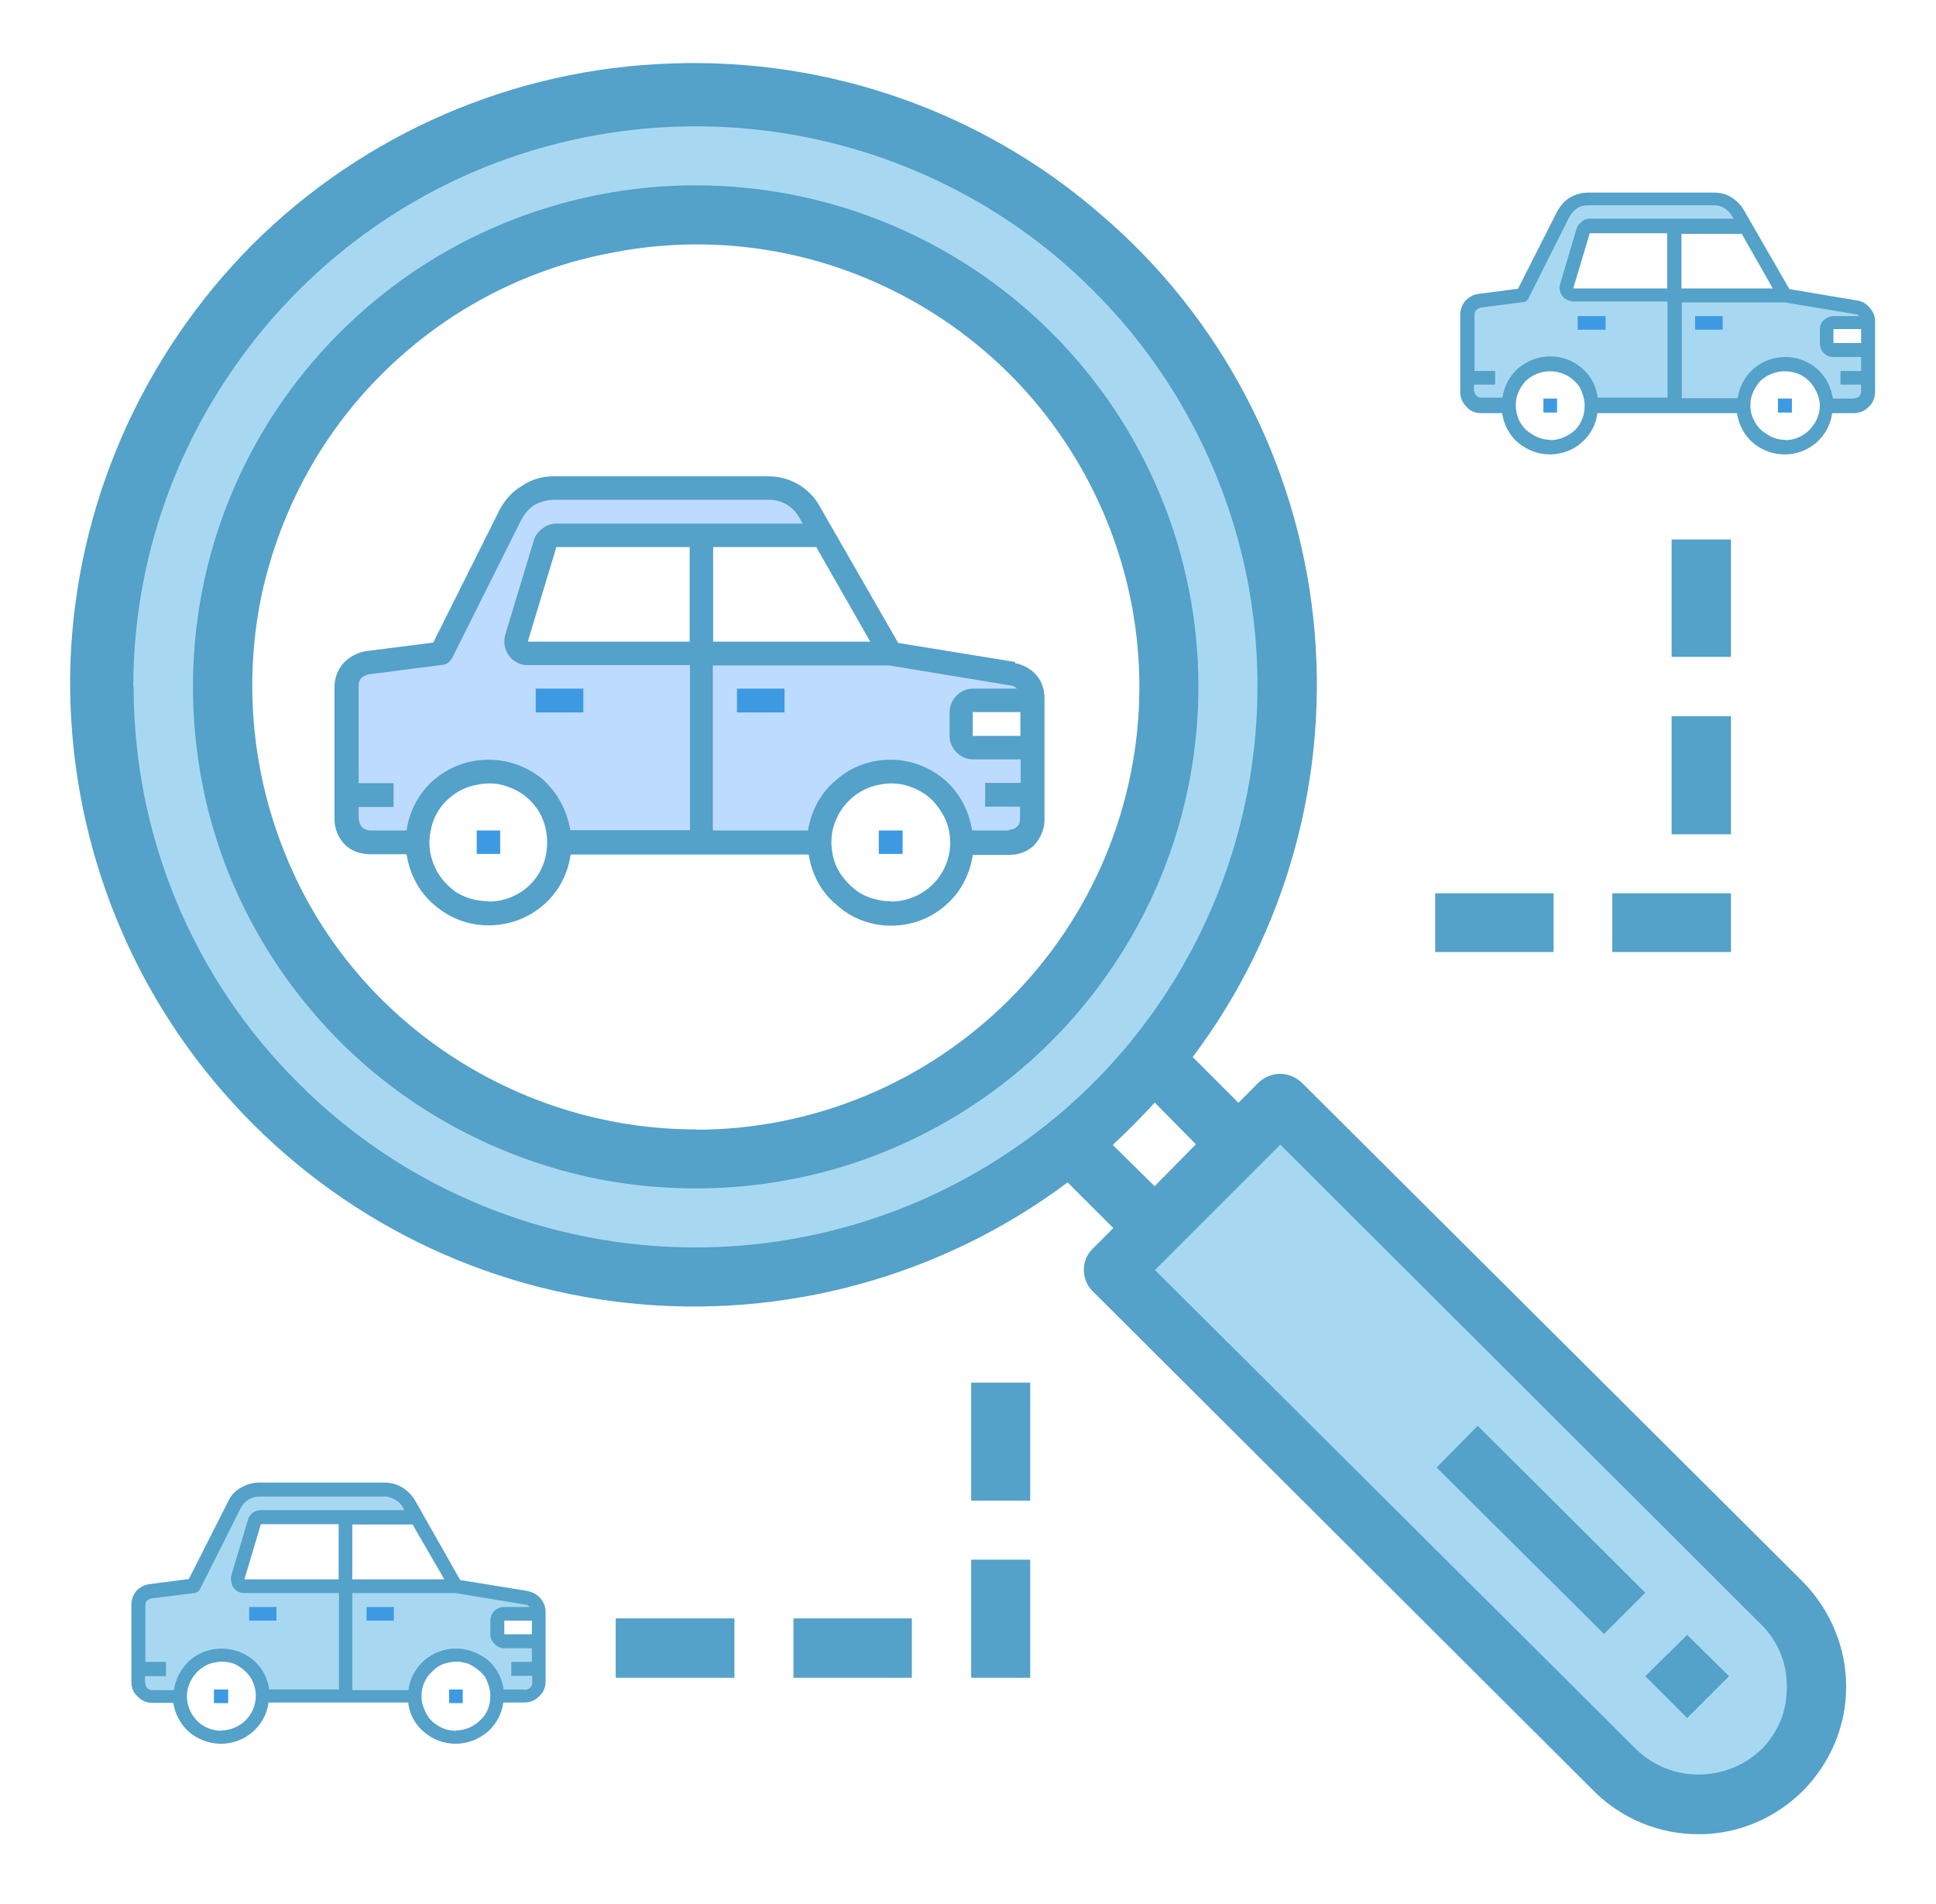
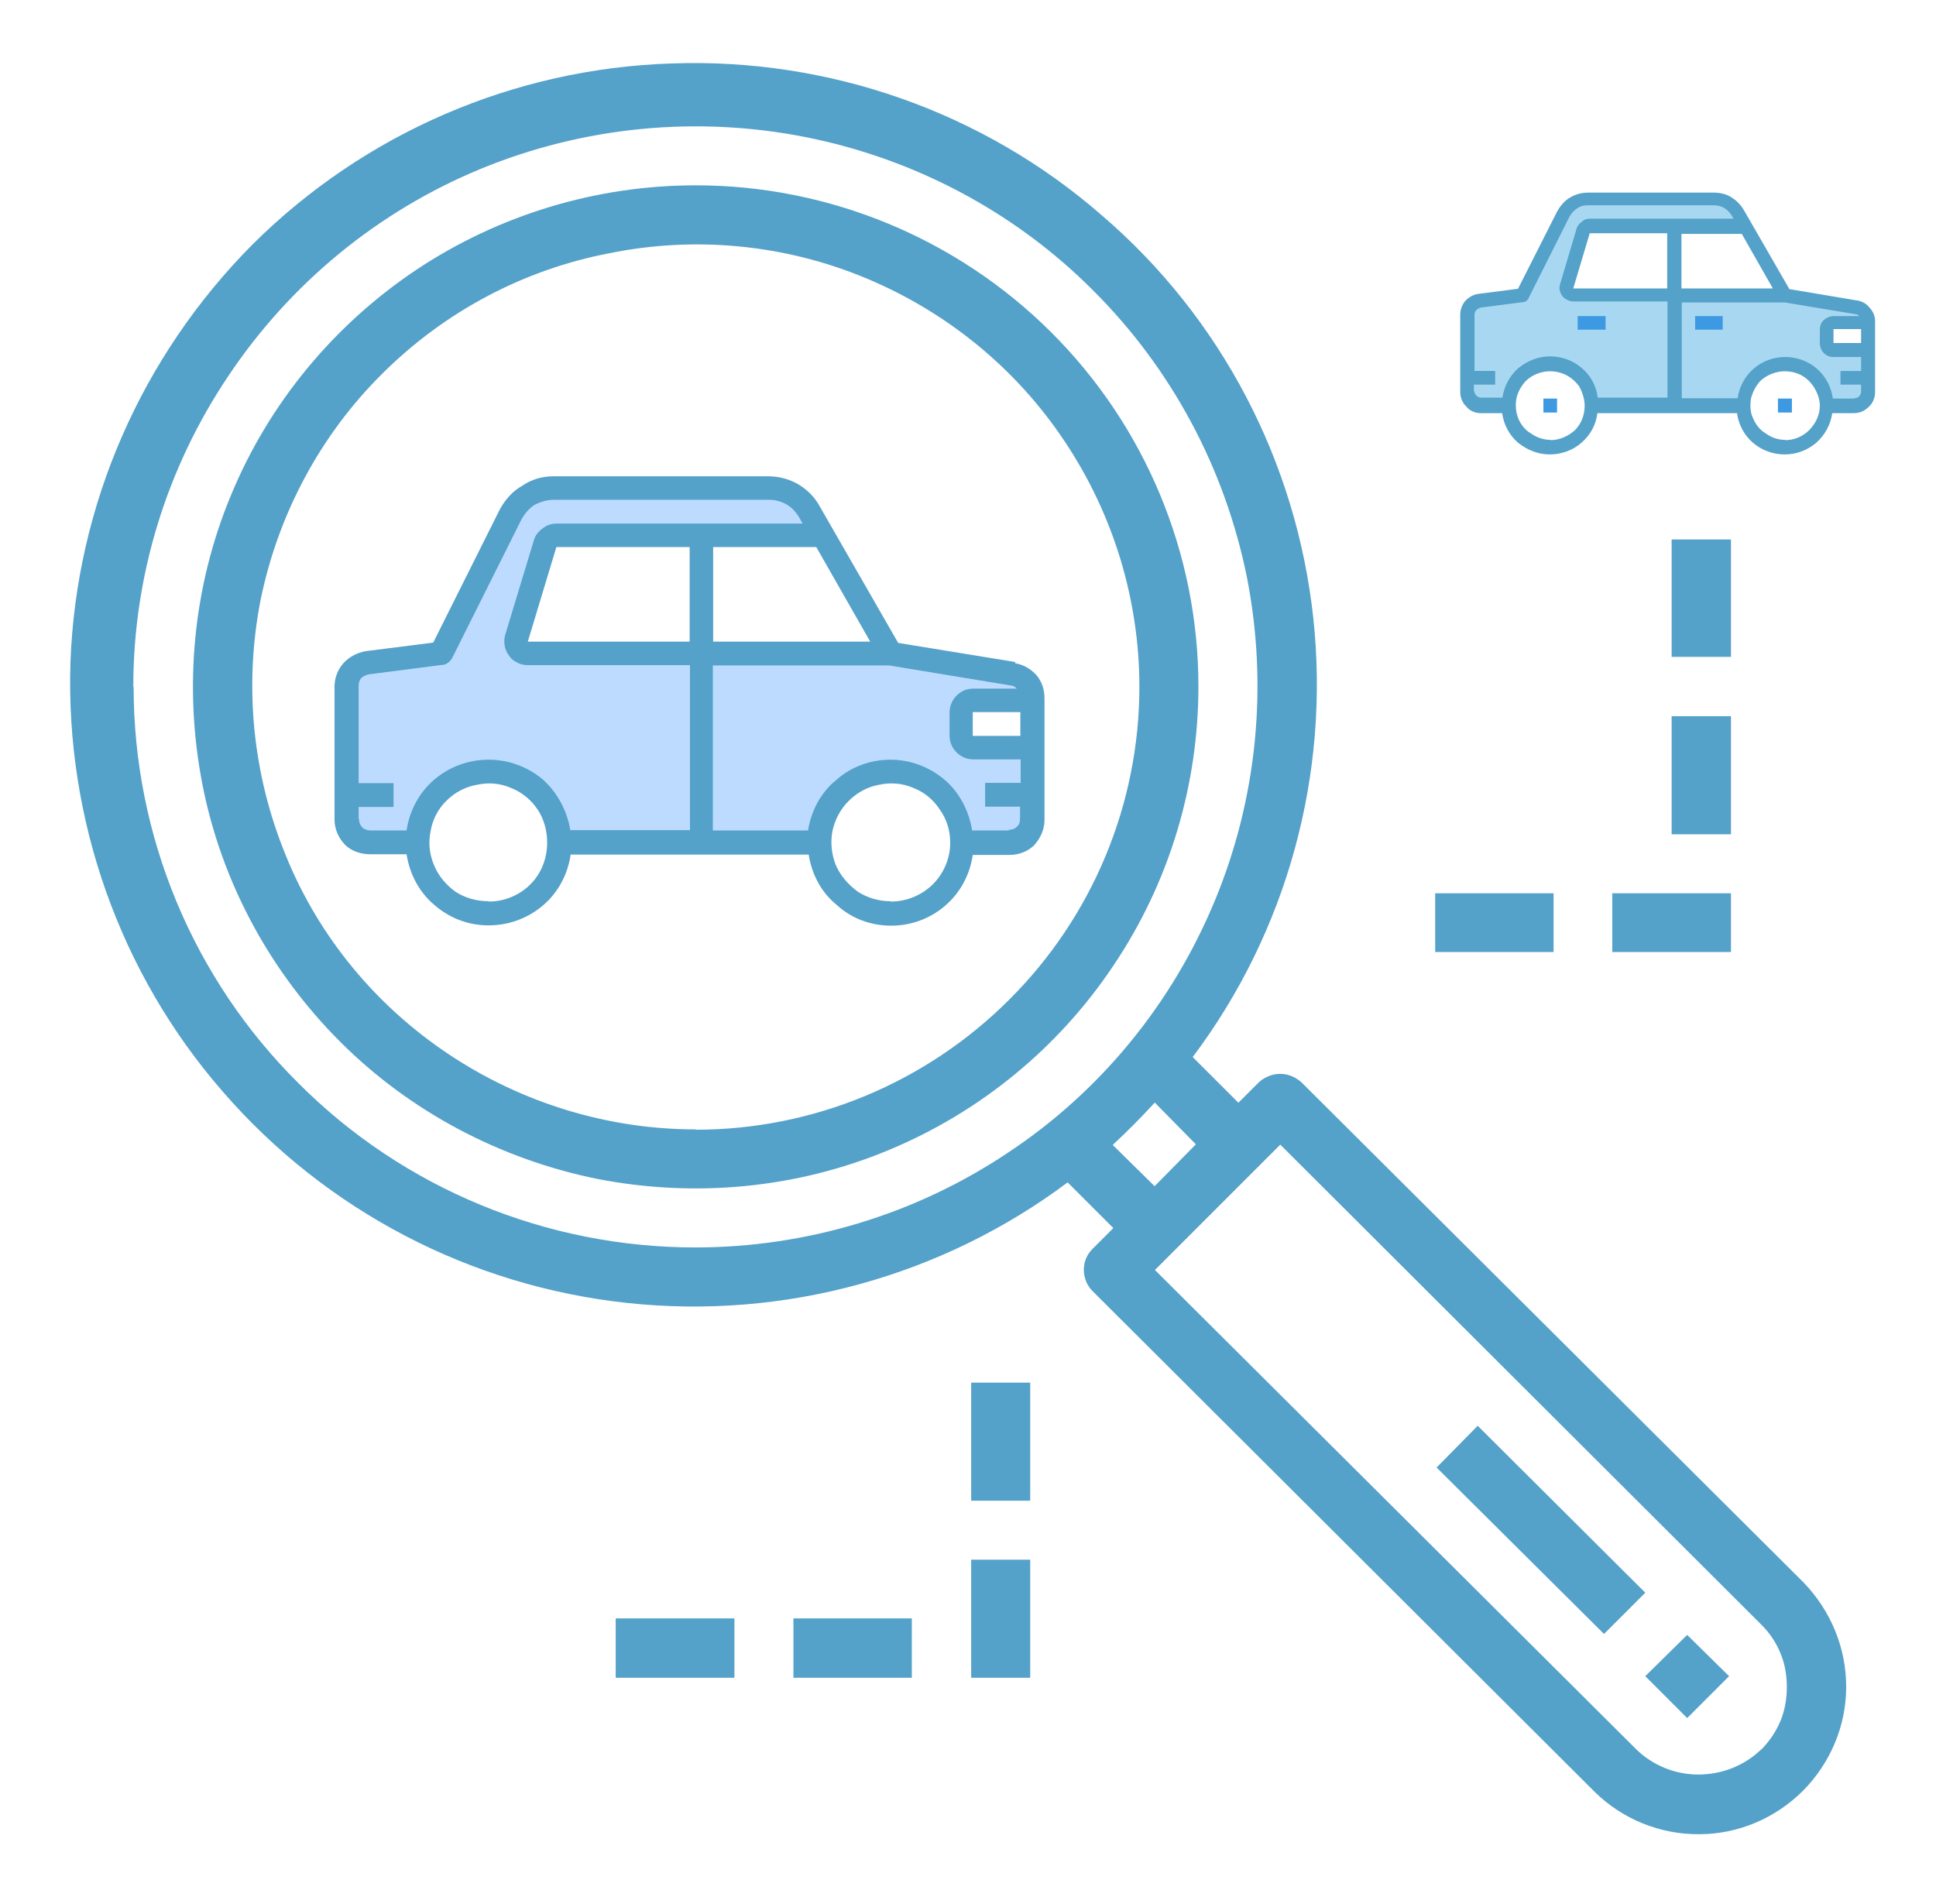
<svg xmlns="http://www.w3.org/2000/svg" width="61" height="60" fill="none">
-   <path fill="#A8D8F1" d="M50.88 55.8c.7.7 1.64 1.08 2.63 1.08 1 0 1.95-.4 2.65-1.1.7-.7 1.1-1.63 1.1-2.62 0-1-.4-1.93-1.1-2.63l-15.8-15.78-5.3 5.27L50.9 55.8zM21.92 40.24c4.3 0 8.47-1.48 11.8-4.2.96-.8 1.84-1.67 2.63-2.63 2.67-3.26 4.15-7.34 4.2-11.56.04-4.22-1.36-8.33-3.97-11.65-2.6-3.33-6.28-5.67-10.4-6.64-4.1-.97-8.44-.5-12.26 1.3-3.82 1.8-6.9 4.87-8.76 8.66-1.85 3.8-2.35 8.1-1.42 12.22.93 4.12 3.24 7.8 6.54 10.43 3.3 2.64 7.4 4.07 11.64 4.07zm0-33.47c2.95 0 5.83.87 8.28 2.5 2.46 1.64 4.37 3.96 5.5 6.68 1.13 2.72 1.42 5.7.85 8.6-.58 2.88-2 5.53-4.1 7.6-2.07 2.1-4.73 3.5-7.62 4.08-2.9.58-5.9.28-8.6-.84-2.74-1.14-5.07-3.05-6.7-5.5C7.87 27.47 7 24.6 7 21.65c0-3.94 1.58-7.72 4.38-10.5 2.8-2.8 6.6-4.37 10.54-4.37z" />
  <path fill="#54A1C9" d="M21.92 5.84c-3.13 0-6.2.93-8.8 2.66-2.6 1.74-4.64 4.2-5.84 7.1-1.2 2.88-1.5 6.06-.9 9.13.6 3.06 2.12 5.88 4.34 8.1 2.2 2.2 5.04 3.7 8.1 4.32 3.08.6 6.27.3 9.16-.9 2.9-1.2 5.37-3.23 7.1-5.82 1.75-2.6 2.68-5.66 2.68-8.8 0-4.18-1.67-8.2-4.64-11.16-2.97-2.96-7-4.63-11.2-4.63zm0 29.75c-2.76 0-5.47-.83-7.77-2.36-2.3-1.53-4.1-3.7-5.14-6.26-1.05-2.55-1.33-5.35-.8-8.06.55-2.7 1.88-5.2 3.84-7.14C14 9.83 16.48 8.5 19.2 7.98c2.7-.55 5.52-.28 8.07.78 2.55 1.06 4.74 2.84 6.27 5.14 1.54 2.3 2.36 5 2.36 7.74 0 3.7-1.48 7.25-4.1 9.86-2.62 2.62-6.17 4.1-9.88 4.1zM41 34.1c-.2-.17-.42-.26-.67-.26-.24 0-.48.1-.66.26l-.65.65-1.44-1.44c2.97-3.95 4.33-8.9 3.8-13.83-.53-4.92-2.9-9.47-6.67-12.7-3.74-3.26-8.6-4.96-13.55-4.78-4.97.16-9.68 2.2-13.2 5.7-3.5 3.52-5.56 8.22-5.74 13.17-.16 4.95 1.55 9.8 4.8 13.53 3.25 3.75 7.8 6.13 12.75 6.66 4.93.53 9.9-.83 13.87-3.8l1.44 1.44-.66.66c-.17.17-.27.4-.27.65 0 .26.1.5.27.67l15.82 15.78c.87.86 2.06 1.35 3.3 1.34 1.22 0 2.4-.5 3.27-1.37.86-.87 1.36-2.04 1.36-3.27s-.48-2.4-1.35-3.3L41 34.1zM4.2 21.64c0-3.5 1.05-6.9 3-9.8 1.94-2.9 4.7-5.18 7.95-6.52 3.23-1.33 6.8-1.68 10.23-1 3.43.68 6.6 2.36 9.06 4.83 2.48 2.47 4.16 5.62 4.85 9.05.67 3.42.32 6.98-1.02 10.2-1.34 3.23-3.6 6-6.52 7.93-2.9 1.94-6.34 2.98-9.84 2.98-4.7 0-9.2-1.86-12.5-5.17-3.33-3.3-5.2-7.8-5.2-12.5zm32.18 13.1l1.3 1.32-1.3 1.32-1.32-1.3c.46-.43.9-.87 1.32-1.33zm19.1 20.4c-.52.5-1.23.78-1.97.78-.72 0-1.43-.28-1.96-.8l-15.16-15.1 3.95-3.95L55.5 51.2c.25.25.46.55.6.9.14.33.2.7.2 1.06 0 .37-.06.73-.2 1.07-.14.34-.35.64-.6.9zM51.84 52.82l1.32-1.3 1.32 1.3-1.32 1.32-1.32-1.32zM45.26 46.25l1.3-1.32 5.28 5.26-1.3 1.3-5.28-5.25zM52.67 17h1.87v3.7h-1.87V17zM52.67 22.57h1.87v3.72h-1.87v-3.73zM50.8 28.15h3.74V30H50.8v-1.85zM45.22 28.15h3.73V30h-3.73v-1.85zM25 51h3.73v1.87H25V51zM19.4 51h3.74v1.87H19.4V51zM30.6 43.57h1.86v3.72H30.6v-3.73zM30.6 49.15h1.86v3.72H30.6v-3.72z" />
  <path fill="#BDDBFF" d="M32.54 25.05v.75c0 .2-.08.38-.22.52s-.33.22-.53.22h-1.5c0-.6-.24-1.16-.65-1.58-.42-.42-1-.65-1.6-.65-.58 0-1.15.24-1.57.66-.42.42-.65 1-.65 1.58H22.1V20.6h5.96l3.85.63c.2.03.35.12.46.25.1.14.18.3.18.48v.12h-1.87c-.1 0-.2.04-.26.1-.06.08-.1.17-.1.27v.74c0 .1.04.2.1.26.08.07.17.1.27.1h1.87v1.5zM15.4 24.3c-.6 0-1.17.24-1.6.66-.4.42-.65 1-.65 1.58h-1.5c-.18 0-.37-.08-.5-.22-.15-.14-.23-.33-.23-.52v-4.18c0-.18.06-.36.18-.5.12-.13.3-.22.47-.24l2.33-.3 2.2-4.37c.12-.24.3-.45.55-.6.23-.14.5-.2.78-.22h6.8c.25 0 .5.07.74.2.22.14.4.33.54.56l.43.73h-8.4c-.08 0-.16.03-.22.07-.05.05-.1.12-.12.2l-.9 2.97c-.02.07-.02.12 0 .18 0 .06.02.1.06.16.03.05.08.08.13.1.05.04.1.05.17.05h5.46v5.94h-4.47c0-.6-.24-1.16-.66-1.58-.42-.42-1-.65-1.58-.65z" />
  <path fill="#54A1C9" d="M31.98 20.86l-3.68-.6-2.47-4.3c-.16-.3-.4-.53-.68-.7-.28-.16-.6-.25-.93-.25h-6.8c-.34 0-.68.1-.97.3-.3.17-.53.43-.7.74l-2.1 4.2-2.13.27c-.27.05-.52.18-.7.38-.18.2-.28.47-.28.74v4.18c0 .3.12.58.33.8.2.2.5.3.8.3h1.14c.1.63.4 1.2.88 1.6.48.42 1.08.64 1.7.64.64 0 1.24-.22 1.72-.63.47-.4.78-.97.87-1.6h7.5c.1.63.4 1.2.9 1.6.46.42 1.07.64 1.7.64.62 0 1.23-.22 1.7-.63.47-.4.78-.97.87-1.6h1.15c.3 0 .57-.1.78-.3.2-.22.33-.5.33-.8v-3.84c0-.26-.08-.52-.25-.72-.18-.2-.4-.33-.67-.38zm-9.5-3.62h3.24l1.7 2.98h-4.95v-2.98zm-.75 2.98h-5.1l.9-2.98h4.2v2.98zM11.3 25.8v-.37h1.1v-.75h-1.1v-3.06c0-.1.02-.18.08-.25.06-.06.15-.1.24-.12l2.33-.3c.06 0 .1-.02.16-.06.06-.04.1-.1.13-.14l2.2-4.4c.1-.17.23-.33.4-.44.2-.1.4-.16.6-.16h6.8c.18 0 .38.05.55.15.17.1.3.25.4.42l.1.18h-7.75c-.16 0-.32.05-.44.15-.14.1-.24.23-.28.38l-.9 2.97c-.03.1-.04.23-.02.34.02.12.07.23.14.32.06.1.15.17.26.22.1.06.22.08.34.08h5.1v5.2h-3.77c-.1-.6-.4-1.18-.87-1.6-.48-.4-1.08-.62-1.7-.62-.64 0-1.24.22-1.72.63-.47.4-.78.98-.87 1.6h-1.14c-.1 0-.2-.04-.26-.1-.07-.08-.1-.17-.1-.27zm4.1 2.6c-.38 0-.74-.1-1.05-.3-.3-.22-.54-.5-.68-.85-.14-.34-.18-.7-.1-1.07.06-.36.24-.7.5-.95.26-.26.6-.44.96-.5.36-.08.73-.05 1.07.1.34.13.63.37.84.68.2.3.3.67.3 1.04 0 .5-.18.97-.53 1.32-.34.34-.82.54-1.3.54zm12.66 0c-.36 0-.72-.1-1.03-.3-.3-.22-.55-.5-.7-.85-.13-.34-.17-.7-.1-1.07.08-.36.26-.7.52-.95.26-.26.6-.44.95-.5.36-.08.74-.05 1.08.1.34.13.63.37.83.68.22.3.33.67.33 1.04 0 .5-.2.97-.55 1.32-.35.34-.82.54-1.32.54zm3.73-2.23h-1.16c-.1-.62-.4-1.2-.87-1.6-.47-.4-1.08-.63-1.7-.63-.63 0-1.24.22-1.7.63-.5.4-.8.98-.9 1.6h-3v-5.2h5.56l3.82.63c.08 0 .15.05.2.1h-1.38c-.2 0-.38.08-.52.22s-.22.33-.22.53v.74c0 .2.08.38.22.52s.33.22.52.22h1.5v.74h-1.12v.75h1.1v.37c0 .1-.02.2-.1.26-.06.07-.16.1-.26.1zm.36-3.72v.74h-1.5v-.75h1.5z" />
-   <path fill="#3D9AE2" d="M23.22 21.7h1.5v.75h-1.5v-.74zM16.88 21.7h1.5v.75h-1.5v-.74zM15.02 26.17h.74v.74h-.74v-.73zM27.7 26.17h.74v.74h-.75v-.73z" />
  <g clip-path="url(#a)">
    <path fill="#A8D8F1" d="M58.85 11.9v.45c0 .1-.05.22-.13.3-.08.1-.2.13-.3.13h-.88c0-.34-.13-.67-.38-.92-.24-.24-.57-.38-.92-.38-.35 0-.68.14-.92.38-.25.25-.4.58-.4.92h-2.16V9.3h3.48l2.25.38c.1.02.18.07.24.15.07.08.1.18.1.28v.08h-1.08c-.06 0-.1.02-.15.06-.03.04-.06.1-.06.15v.43c0 .06.03.1.07.15.05.04.1.07.16.07h1.1v.86zM48.85 11.48c-.35 0-.68.14-.93.38-.24.25-.38.58-.38.92h-.87c-.1 0-.22-.04-.3-.13-.1-.08-.13-.2-.13-.3V9.9c0-.1.03-.2.1-.28.08-.08.17-.13.28-.14l1.36-.17 1.28-2.55c.07-.14.18-.26.32-.35.14-.08.3-.13.46-.13H54c.15 0 .3.04.43.12.13.07.24.18.32.3l.25.44h-4.9c-.05 0-.1.02-.14.04-.03.03-.06.07-.07.12l-.53 1.73c0 .03-.02.07 0 .1 0 .03 0 .06.03.1.02.02.04.04.07.06.03 0 .07 0 .1 0h3.2v3.48h-2.62c0-.34-.14-.67-.38-.92-.25-.24-.58-.38-.92-.38z" />
    <path fill="#54A1C9" d="M58.52 9.47l-2.14-.36-1.44-2.5c-.1-.16-.23-.3-.4-.4-.16-.1-.35-.14-.54-.14h-3.96c-.2 0-.4.05-.58.16-.17.1-.3.26-.4.44L47.83 9.1l-1.24.16c-.17.02-.3.1-.42.22-.1.12-.16.27-.16.43v2.45c0 .17.07.34.2.46.1.13.28.2.45.2h.67c.05.36.23.7.5.93.3.24.64.37 1 .37.37 0 .73-.13 1-.37.28-.24.46-.57.5-.93h4.4c.05.36.23.7.5.93.28.24.63.37 1 .37s.72-.13 1-.37c.27-.24.45-.57.5-.93h.67c.2 0 .35-.07.48-.2.12-.1.2-.28.2-.45V10.1c0-.14-.07-.3-.17-.4-.1-.13-.23-.2-.38-.23zm-5.54-2.1h1.9l.98 1.72h-2.88V7.35zm-.44 1.72h-2.97l.52-1.74h2.44V9.1zm-6.1 3.25v-.22h.67v-.43h-.65V9.9c0-.04.02-.1.06-.13.04-.04.1-.07.15-.08L48 9.52c.04 0 .07-.02.1-.04.03-.03.06-.06.07-.1l1.28-2.55c.06-.1.14-.2.24-.26.1-.08.22-.1.34-.1H54c.1 0 .22.02.32.08s.18.14.24.24l.06.1H50.1c-.1 0-.2.03-.26.1-.08.05-.13.12-.16.2l-.52 1.75c-.02.06-.03.13-.02.2.02.06.04.13.08.18.04.06.1.1.16.13s.13.05.2.05h2.96v3.03h-2.2c-.04-.36-.22-.7-.5-.93-.27-.24-.63-.37-1-.37-.36 0-.7.13-1 .37-.27.24-.45.57-.5.93h-.67c-.06 0-.1-.02-.15-.06-.04-.04-.07-.1-.07-.15zm2.4 1.52c-.2 0-.42-.07-.6-.2-.18-.1-.32-.28-.4-.47-.08-.2-.1-.42-.06-.63.04-.2.15-.4.3-.56.15-.14.34-.24.55-.28.22-.04.43-.02.63.06s.37.22.5.4c.1.18.17.4.17.6 0 .3-.1.56-.3.77-.22.2-.5.32-.78.32zm7.4 0c-.22 0-.43-.07-.6-.2-.18-.1-.32-.28-.4-.47-.1-.2-.1-.42-.07-.63.05-.2.15-.4.3-.56.15-.14.35-.24.56-.28.2-.04.43-.02.63.06s.36.22.48.4c.12.18.2.4.2.6 0 .3-.13.56-.33.77-.2.2-.47.32-.76.32zm2.17-1.3h-.66c-.05-.37-.23-.7-.5-.94-.28-.24-.63-.37-1-.37s-.72.13-1 .37c-.27.24-.45.57-.5.93h-1.76V9.53h3.24l2.23.37c.05 0 .1.03.12.06h-.8c-.12 0-.23.05-.32.13-.08.07-.12.18-.12.3v.43c0 .1.04.22.12.3.1.1.2.13.3.13h.88v.44h-.65v.43h.65v.22c0 .05-.02.1-.06.15-.04.04-.1.06-.16.06zm.23-2.18v.43h-.87v-.44h.87z" />
    <path fill="#3D9AE2" d="M53.4 9.96h.88v.43h-.87v-.44zM49.72 9.96h.87v.43h-.88v-.44zM48.63 12.56h.43V13h-.43v-.44zM56.02 12.56h.44V13h-.44v-.44z" />
  </g>
  <g clip-path="url(#b)">
    <path fill="#A8D8F1" d="M16.97 52.6V53c0 .12-.04.23-.12.3-.1.1-.2.14-.3.14h-.88c0-.35-.14-.68-.38-.92-.26-.25-.6-.4-.94-.4-.34 0-.67.15-.92.4-.24.24-.38.57-.38.92H10.9V50h3.46l2.25.36c.1.02.2.07.27.15.07.08.1.18.1.3v.05H15.9c-.07 0-.13.03-.17.07-.04.04-.06.1-.06.15v.43c0 .06.02.12.06.16.04.04.1.06.16.06h1.07v.87zM6.97 52.15c-.34 0-.68.14-.92.4-.25.23-.38.56-.38.9H4.8c-.12 0-.23-.04-.3-.12-.1-.08-.14-.2-.14-.3v-2.44c0-.12.04-.22.1-.3.08-.08.18-.13.28-.15L6.1 50l1.28-2.57c.07-.15.2-.27.32-.35.14-.1.3-.13.46-.13h3.96c.15 0 .3.04.44.12.13.07.24.18.3.32l.26.42h-4.9c-.05 0-.1 0-.13.04-.05.03-.07.07-.1.1l-.5 1.75c-.02.04-.02.07-.02.1 0 .04.02.07.04.1.02.02.05.05.08.06.03.02.06.03.1.03h3.2v3.46H8.27c0-.35-.14-.68-.4-.92-.23-.25-.56-.4-.9-.4z" />
    <path fill="#54A1C9" d="M16.65 50.14l-2.15-.35-1.43-2.52c-.1-.17-.24-.3-.4-.4-.17-.1-.36-.15-.55-.15H8.16c-.2 0-.4.06-.57.16-.18.1-.32.25-.4.43l-1.24 2.45-1.24.16c-.16.02-.3.1-.4.2-.12.13-.17.3-.17.45V53c0 .18.06.34.2.46.1.12.27.2.45.2h.67c.05.35.23.68.5.92.28.24.64.37 1 .37.37 0 .72-.13 1-.37.27-.24.46-.57.5-.93h4.4c.04.36.22.7.5.93.28.24.63.37 1 .37.36 0 .7-.13 1-.37.27-.24.45-.57.5-.93h.67c.17 0 .34-.07.46-.2.12-.1.2-.27.2-.45V50.8c0-.17-.06-.32-.16-.43-.1-.12-.24-.2-.4-.23zm-5.55-2.1H13l1 1.73h-2.9v-1.74zm-.43 1.73H7.7l.52-1.74h2.45v1.74zm-6.1 3.25v-.2h.66v-.45h-.65V50.6c0-.07.02-.12.05-.16.04-.04.1-.06.14-.07l1.36-.17c.04 0 .07-.02.1-.04s.05-.05.07-.08l1.28-2.55c.05-.1.14-.2.24-.27.1-.06.22-.1.34-.1h3.96c.12 0 .23.04.33.1.1.05.18.13.24.23l.05.1H8.22c-.1 0-.18.03-.26.08-.07.06-.13.14-.15.23l-.52 1.74c-.02.07-.02.13 0 .2 0 .07.03.13.07.2.04.04.1.1.15.12.06.03.13.04.2.04h2.97v3.04h-2.2c-.04-.36-.23-.7-.5-.93-.28-.23-.63-.36-1-.36-.36 0-.72.13-1 .37-.27.25-.45.58-.5.94H4.8c-.06 0-.12-.02-.16-.06-.04-.04-.06-.1-.06-.16zm2.4 1.52c-.2 0-.42-.06-.6-.18s-.32-.3-.4-.5c-.08-.2-.1-.4-.06-.62.05-.2.15-.4.3-.55.16-.16.35-.27.56-.3.2-.05.43-.03.63.05.2.1.36.23.48.4.12.18.18.4.18.6 0 .3-.12.57-.32.77-.2.2-.48.32-.77.32zm7.4 0c-.22 0-.43-.06-.6-.18-.2-.12-.33-.3-.4-.5-.1-.2-.1-.4-.07-.62.04-.2.14-.4.3-.55.15-.16.34-.27.55-.3.2-.05.43-.03.63.05.2.1.37.23.5.4.1.18.17.4.17.6 0 .3-.1.57-.32.77-.2.2-.48.32-.76.32zm2.17-1.3h-.67c-.05-.36-.23-.7-.5-.93-.3-.23-.64-.36-1-.36-.37 0-.72.13-1 .37-.28.25-.46.58-.5.94H11.1V50.2h3.25l2.23.37c.04 0 .08.03.1.07h-.8c-.1 0-.22.04-.3.12-.08.08-.13.2-.13.3v.44c0 .12.05.23.13.3.08.1.2.14.3.14h.88v.43h-.65v.44h.66v.22c0 .06-.03.12-.07.16-.05.04-.1.06-.16.06zm.22-2.17v.43h-.87v-.43h.86z" />
    <path fill="#3D9AE2" d="M11.54 50.64h.87v.43h-.86v-.43zM7.84 50.64h.87v.43h-.86v-.43zM6.75 53.24h.44v.43h-.45v-.43zM14.15 53.24h.43v.43h-.43v-.43z" />
  </g>
  <defs>
    <clipPath id="a">
      <path fill="#fff" d="M45.58 3.24H59.5v13.88H45.58z" />
    </clipPath>
    <clipPath id="b">
-       <path fill="#fff" d="M3.7 43.9h13.93v13.9H3.7z" />
-     </clipPath>
+       </clipPath>
  </defs>
</svg>